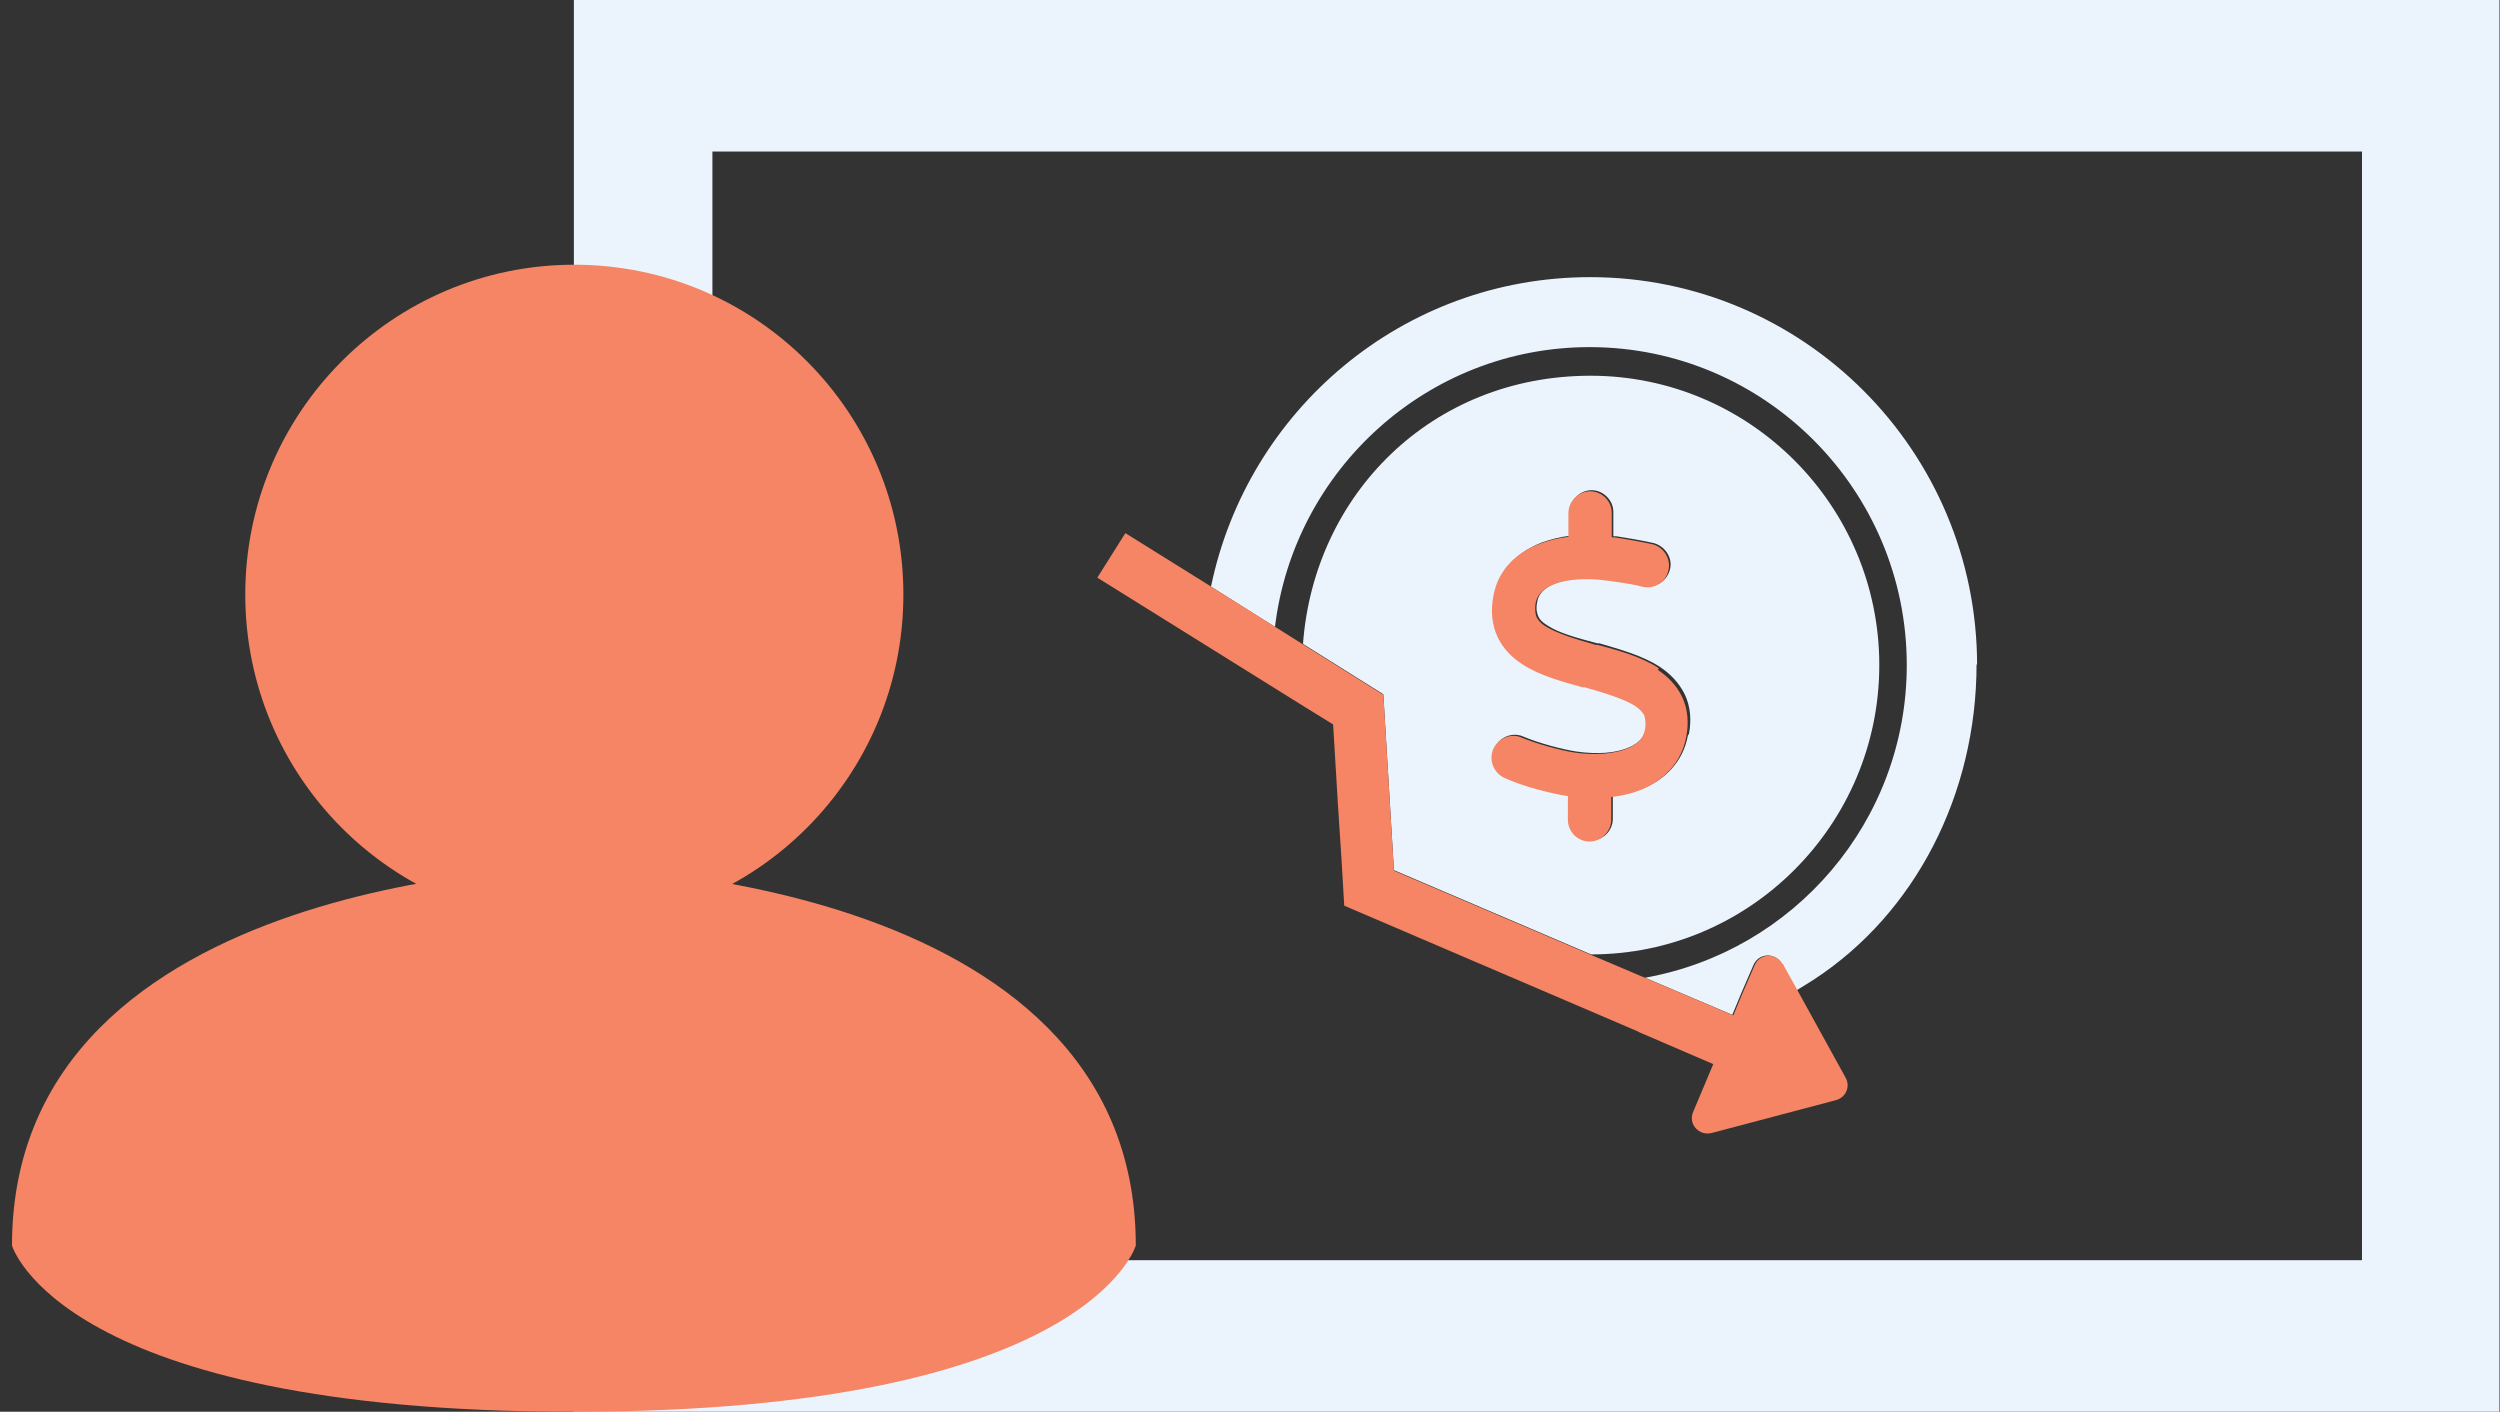
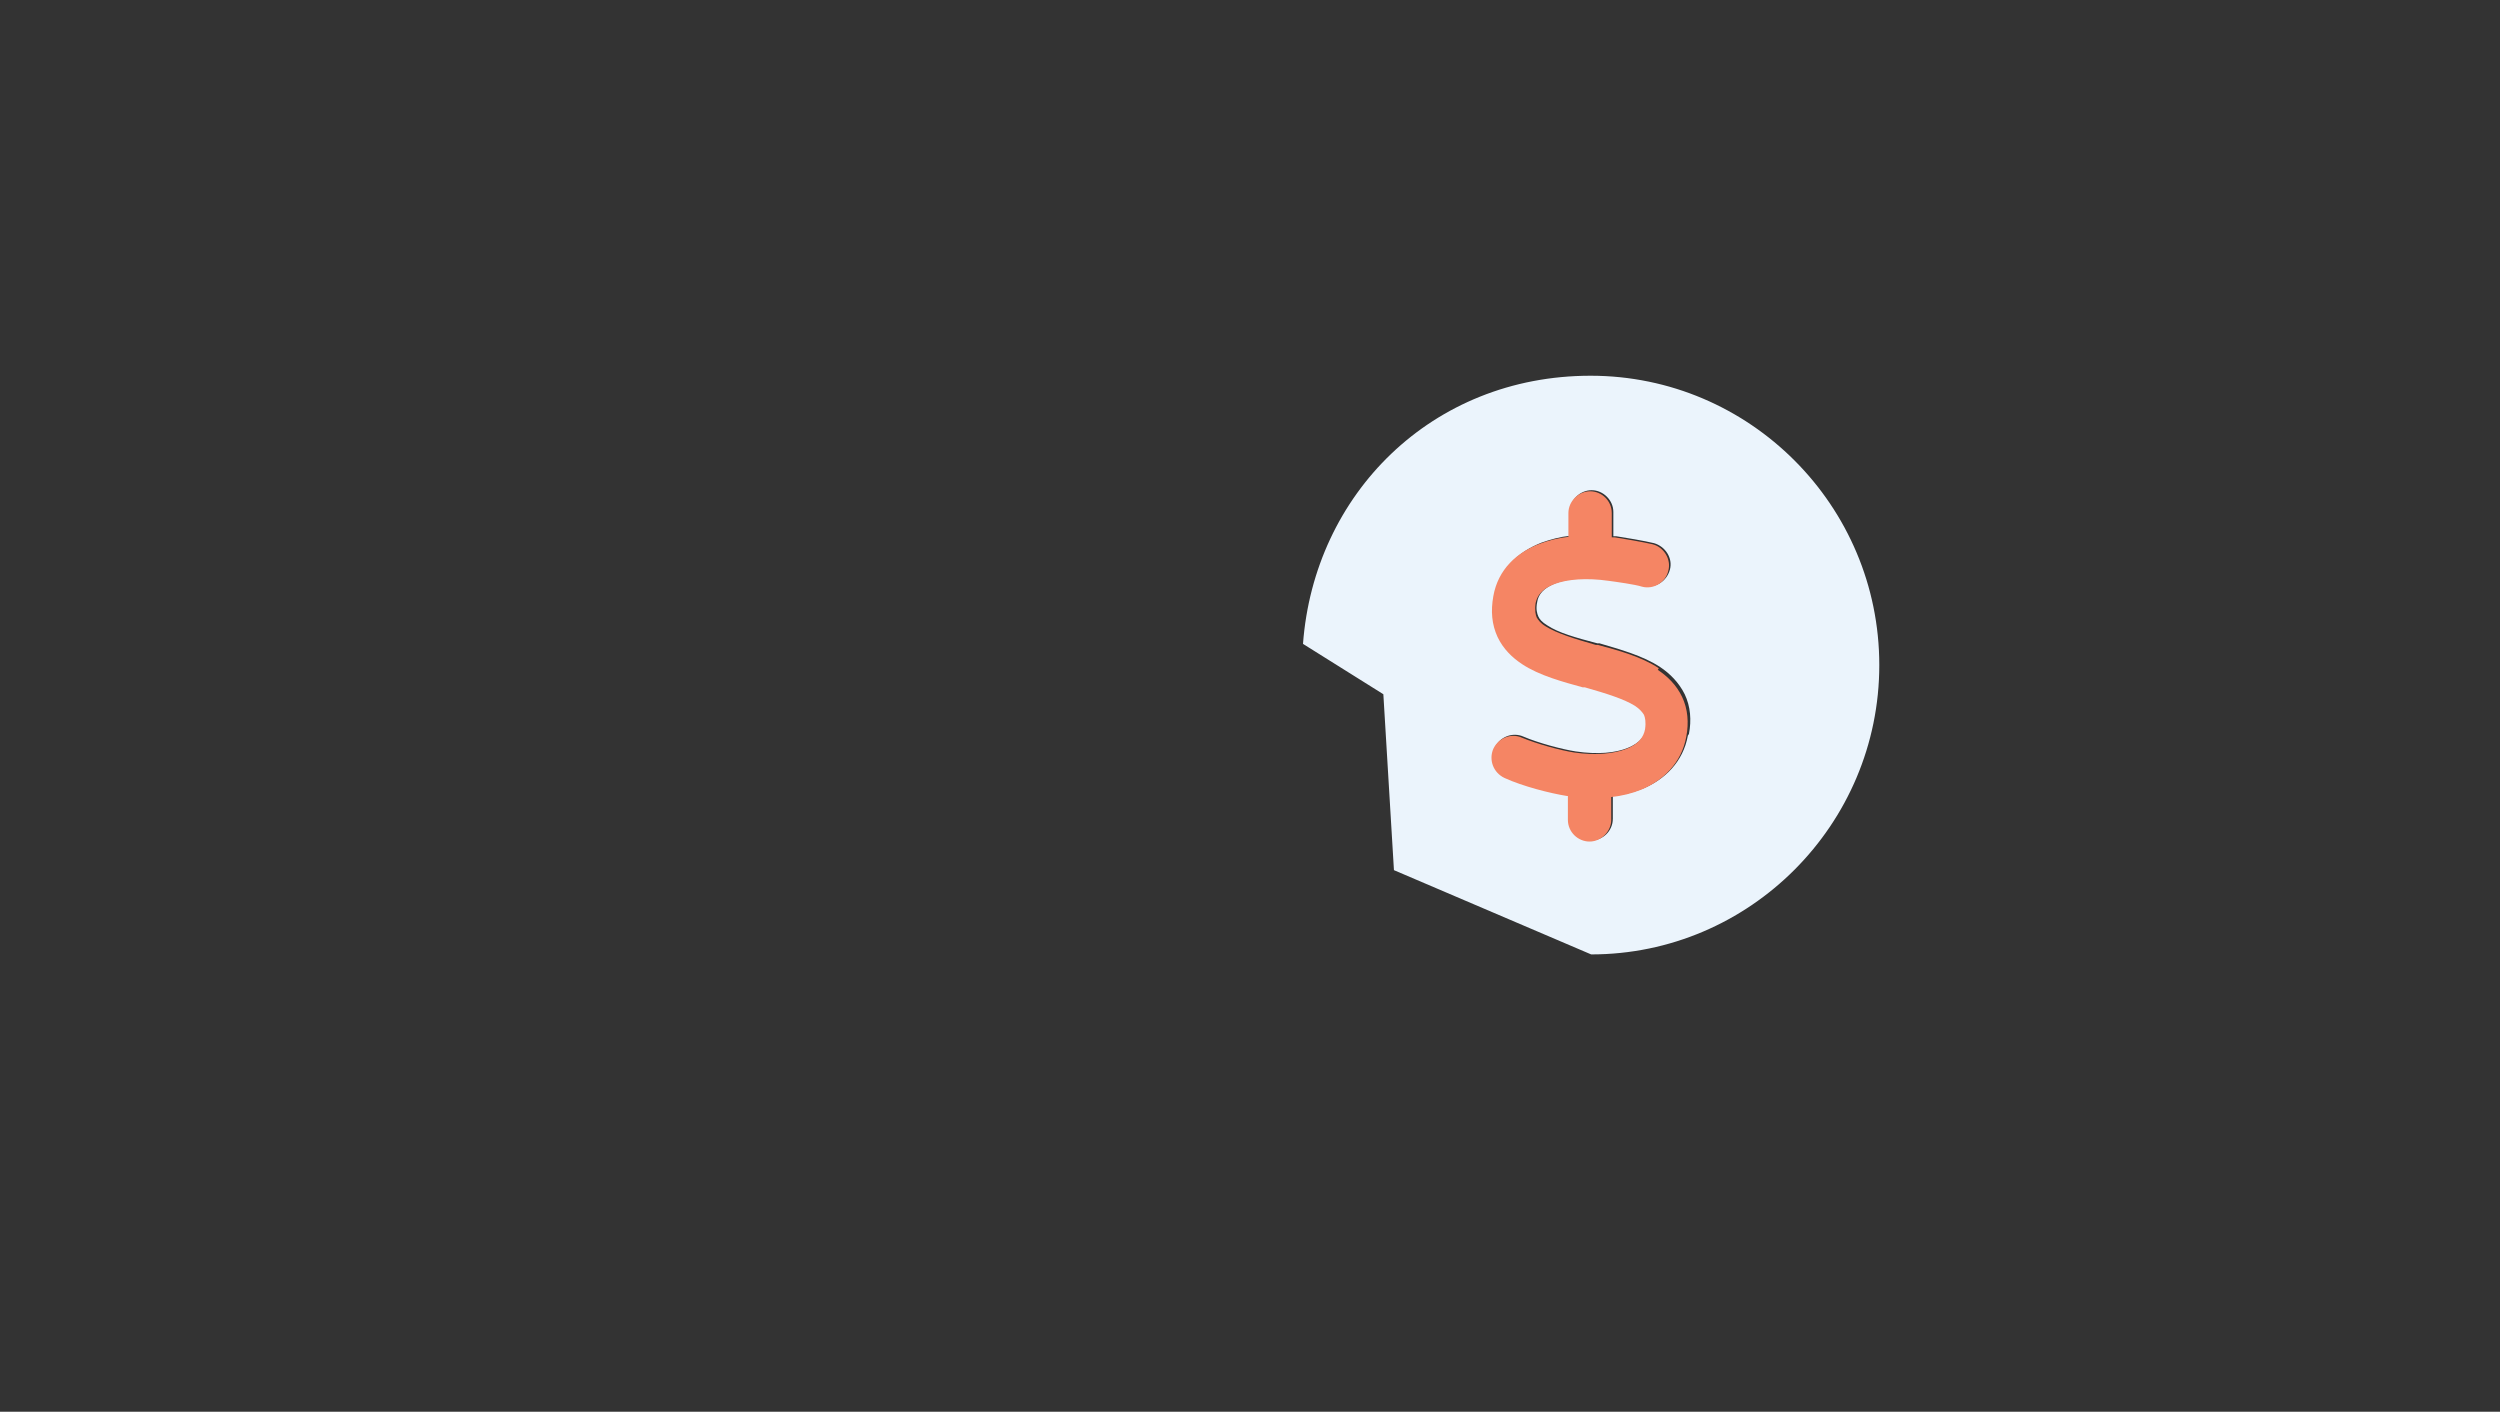
<svg xmlns="http://www.w3.org/2000/svg" width="85" height="48" viewBox="0 0 85 48" fill="none">
  <rect x="0" y="0" width="85" height="48" fill="#333333" stroke="none" />
-   <path d="M19.512 0V48H84.982V0H19.512ZM80.308 42.847H24.222V5.153H80.308V42.847Z" fill="#EBF4FC" />
-   <path d="M30.715 20.214C30.715 14.021 25.705 9 19.527 9C13.349 9 8.339 14.021 8.339 20.214C8.339 26.407 13.349 31.428 19.527 31.428C25.705 31.428 30.715 26.407 30.715 20.214Z" fill="#F58564" />
-   <path d="M19.512 29.481C19.512 29.481 0.408 29.569 0.408 42.349C0.408 42.349 2.044 48 19.512 48C36.981 48 38.617 42.349 38.617 42.349C38.617 29.583 19.512 29.481 19.512 29.481Z" fill="#F58564" />
  <path d="M63.896 22.613C63.896 17.189 59.491 12.775 54.081 12.775C48.67 12.775 44.679 16.811 44.302 21.892L47.034 23.604L47.394 29.585L54.099 32.45C59.491 32.45 63.896 28.036 63.896 22.613ZM57.388 25.009C57.226 25.91 56.597 26.504 55.86 26.811C55.537 26.937 55.195 27.027 54.836 27.063V27.838C54.836 28.252 54.494 28.576 54.099 28.576C53.703 28.576 53.361 28.234 53.361 27.838V27.027C53.361 27.027 53.344 27.009 53.326 27.027C52.768 26.937 51.834 26.685 51.204 26.414C50.827 26.252 50.665 25.802 50.827 25.423C50.989 25.045 51.438 24.883 51.798 25.045C52.301 25.261 53.11 25.477 53.577 25.549C54.314 25.658 54.925 25.604 55.357 25.423C55.752 25.261 55.932 25.027 55.986 24.757C56.022 24.504 55.986 24.36 55.95 24.27C55.914 24.18 55.824 24.072 55.645 23.964C55.267 23.712 54.692 23.549 53.937 23.351H53.865C53.2 23.153 52.391 22.937 51.798 22.541C51.474 22.324 51.168 22.018 50.971 21.622C50.773 21.207 50.737 20.739 50.827 20.234C50.989 19.333 51.636 18.757 52.409 18.45C52.714 18.342 53.038 18.252 53.38 18.216V17.405C53.38 16.991 53.721 16.667 54.117 16.667C54.512 16.667 54.854 17.009 54.854 17.405V18.234C54.854 18.234 54.925 18.234 54.961 18.234C55.213 18.27 55.95 18.396 56.238 18.468C56.615 18.576 56.885 18.973 56.777 19.369C56.669 19.766 56.274 20.018 55.878 19.91C55.663 19.838 54.997 19.748 54.746 19.712C53.991 19.604 53.361 19.658 52.912 19.82C52.481 19.982 52.301 20.216 52.265 20.468C52.211 20.721 52.265 20.865 52.301 20.955C52.337 21.045 52.427 21.153 52.606 21.261C52.984 21.513 53.559 21.676 54.314 21.874H54.386C55.051 22.072 55.86 22.288 56.453 22.685C56.777 22.901 57.083 23.207 57.28 23.604C57.478 24.018 57.514 24.486 57.424 24.955L57.388 25.009Z" fill="#EBF4FC" />
  <path d="M56.4 22.721C55.806 22.324 54.997 22.108 54.332 21.928H54.26C53.505 21.712 52.93 21.531 52.553 21.297C52.373 21.189 52.301 21.081 52.247 20.991C52.211 20.901 52.175 20.757 52.211 20.504C52.265 20.252 52.427 20.018 52.858 19.856C53.29 19.694 53.937 19.64 54.692 19.748C54.961 19.784 55.609 19.874 55.824 19.946C56.22 20.054 56.633 19.802 56.723 19.405C56.831 19.009 56.561 18.595 56.184 18.504C55.878 18.432 55.141 18.306 54.907 18.27C54.871 18.27 54.836 18.27 54.8 18.27V17.441C54.8 17.027 54.458 16.703 54.063 16.703C53.667 16.703 53.326 17.045 53.326 17.441V18.252C52.984 18.288 52.642 18.378 52.355 18.486C51.582 18.775 50.935 19.351 50.773 20.27C50.683 20.775 50.719 21.225 50.917 21.658C51.114 22.072 51.42 22.36 51.744 22.576C52.337 22.973 53.164 23.189 53.811 23.369H53.883C54.638 23.585 55.213 23.766 55.591 24C55.752 24.108 55.842 24.216 55.896 24.306C55.932 24.396 55.968 24.541 55.932 24.793C55.878 25.081 55.698 25.297 55.303 25.459C54.889 25.622 54.278 25.694 53.523 25.585C53.056 25.513 52.265 25.297 51.744 25.081C51.384 24.919 50.953 25.081 50.773 25.459C50.611 25.838 50.773 26.27 51.151 26.45C51.78 26.739 52.714 26.973 53.272 27.063C53.272 27.063 53.29 27.063 53.308 27.063V27.874C53.308 28.288 53.649 28.613 54.045 28.613C54.44 28.613 54.782 28.27 54.782 27.874V27.099C55.141 27.063 55.501 26.973 55.806 26.847C56.543 26.541 57.172 25.946 57.334 25.045C57.424 24.576 57.388 24.108 57.191 23.694C56.993 23.279 56.687 22.991 56.364 22.775L56.4 22.721Z" fill="#F58564" />
-   <path d="M67.221 22.613C67.221 15.333 61.325 9.423 54.063 9.423C47.699 9.423 42.414 13.946 41.174 19.946L43.349 21.315C43.996 15.964 48.544 11.802 54.045 11.802C59.995 11.802 64.83 16.649 64.83 22.613C64.83 27.928 60.983 32.342 55.932 33.243L58.898 34.504L59.204 33.766L59.617 32.811C59.797 32.396 60.354 32.378 60.57 32.757L60.624 32.865L61.073 33.676C61.307 33.531 61.523 33.405 61.684 33.297C65.118 31.045 67.203 27.009 67.203 22.576L67.221 22.613Z" fill="#EBF4FC" />
-   <path d="M60.606 32.775C60.39 32.378 59.815 32.414 59.653 32.829L59.24 33.784L58.934 34.522L54.099 32.468L47.394 29.604L47.034 23.622L44.302 21.91L41.21 19.964L38.262 18.126L37.309 19.64L44.391 24.054L45.326 24.631L45.488 27.333L45.614 29.261L45.704 30.793L55.716 35.081C55.716 35.081 55.716 35.081 55.698 35.081L58.251 36.18L57.568 37.802C57.388 38.216 57.766 38.63 58.197 38.522L62.422 37.405C62.763 37.315 62.925 36.937 62.745 36.63L61.127 33.694L60.678 32.883L60.624 32.775H60.606Z" fill="#F58564" />
</svg>